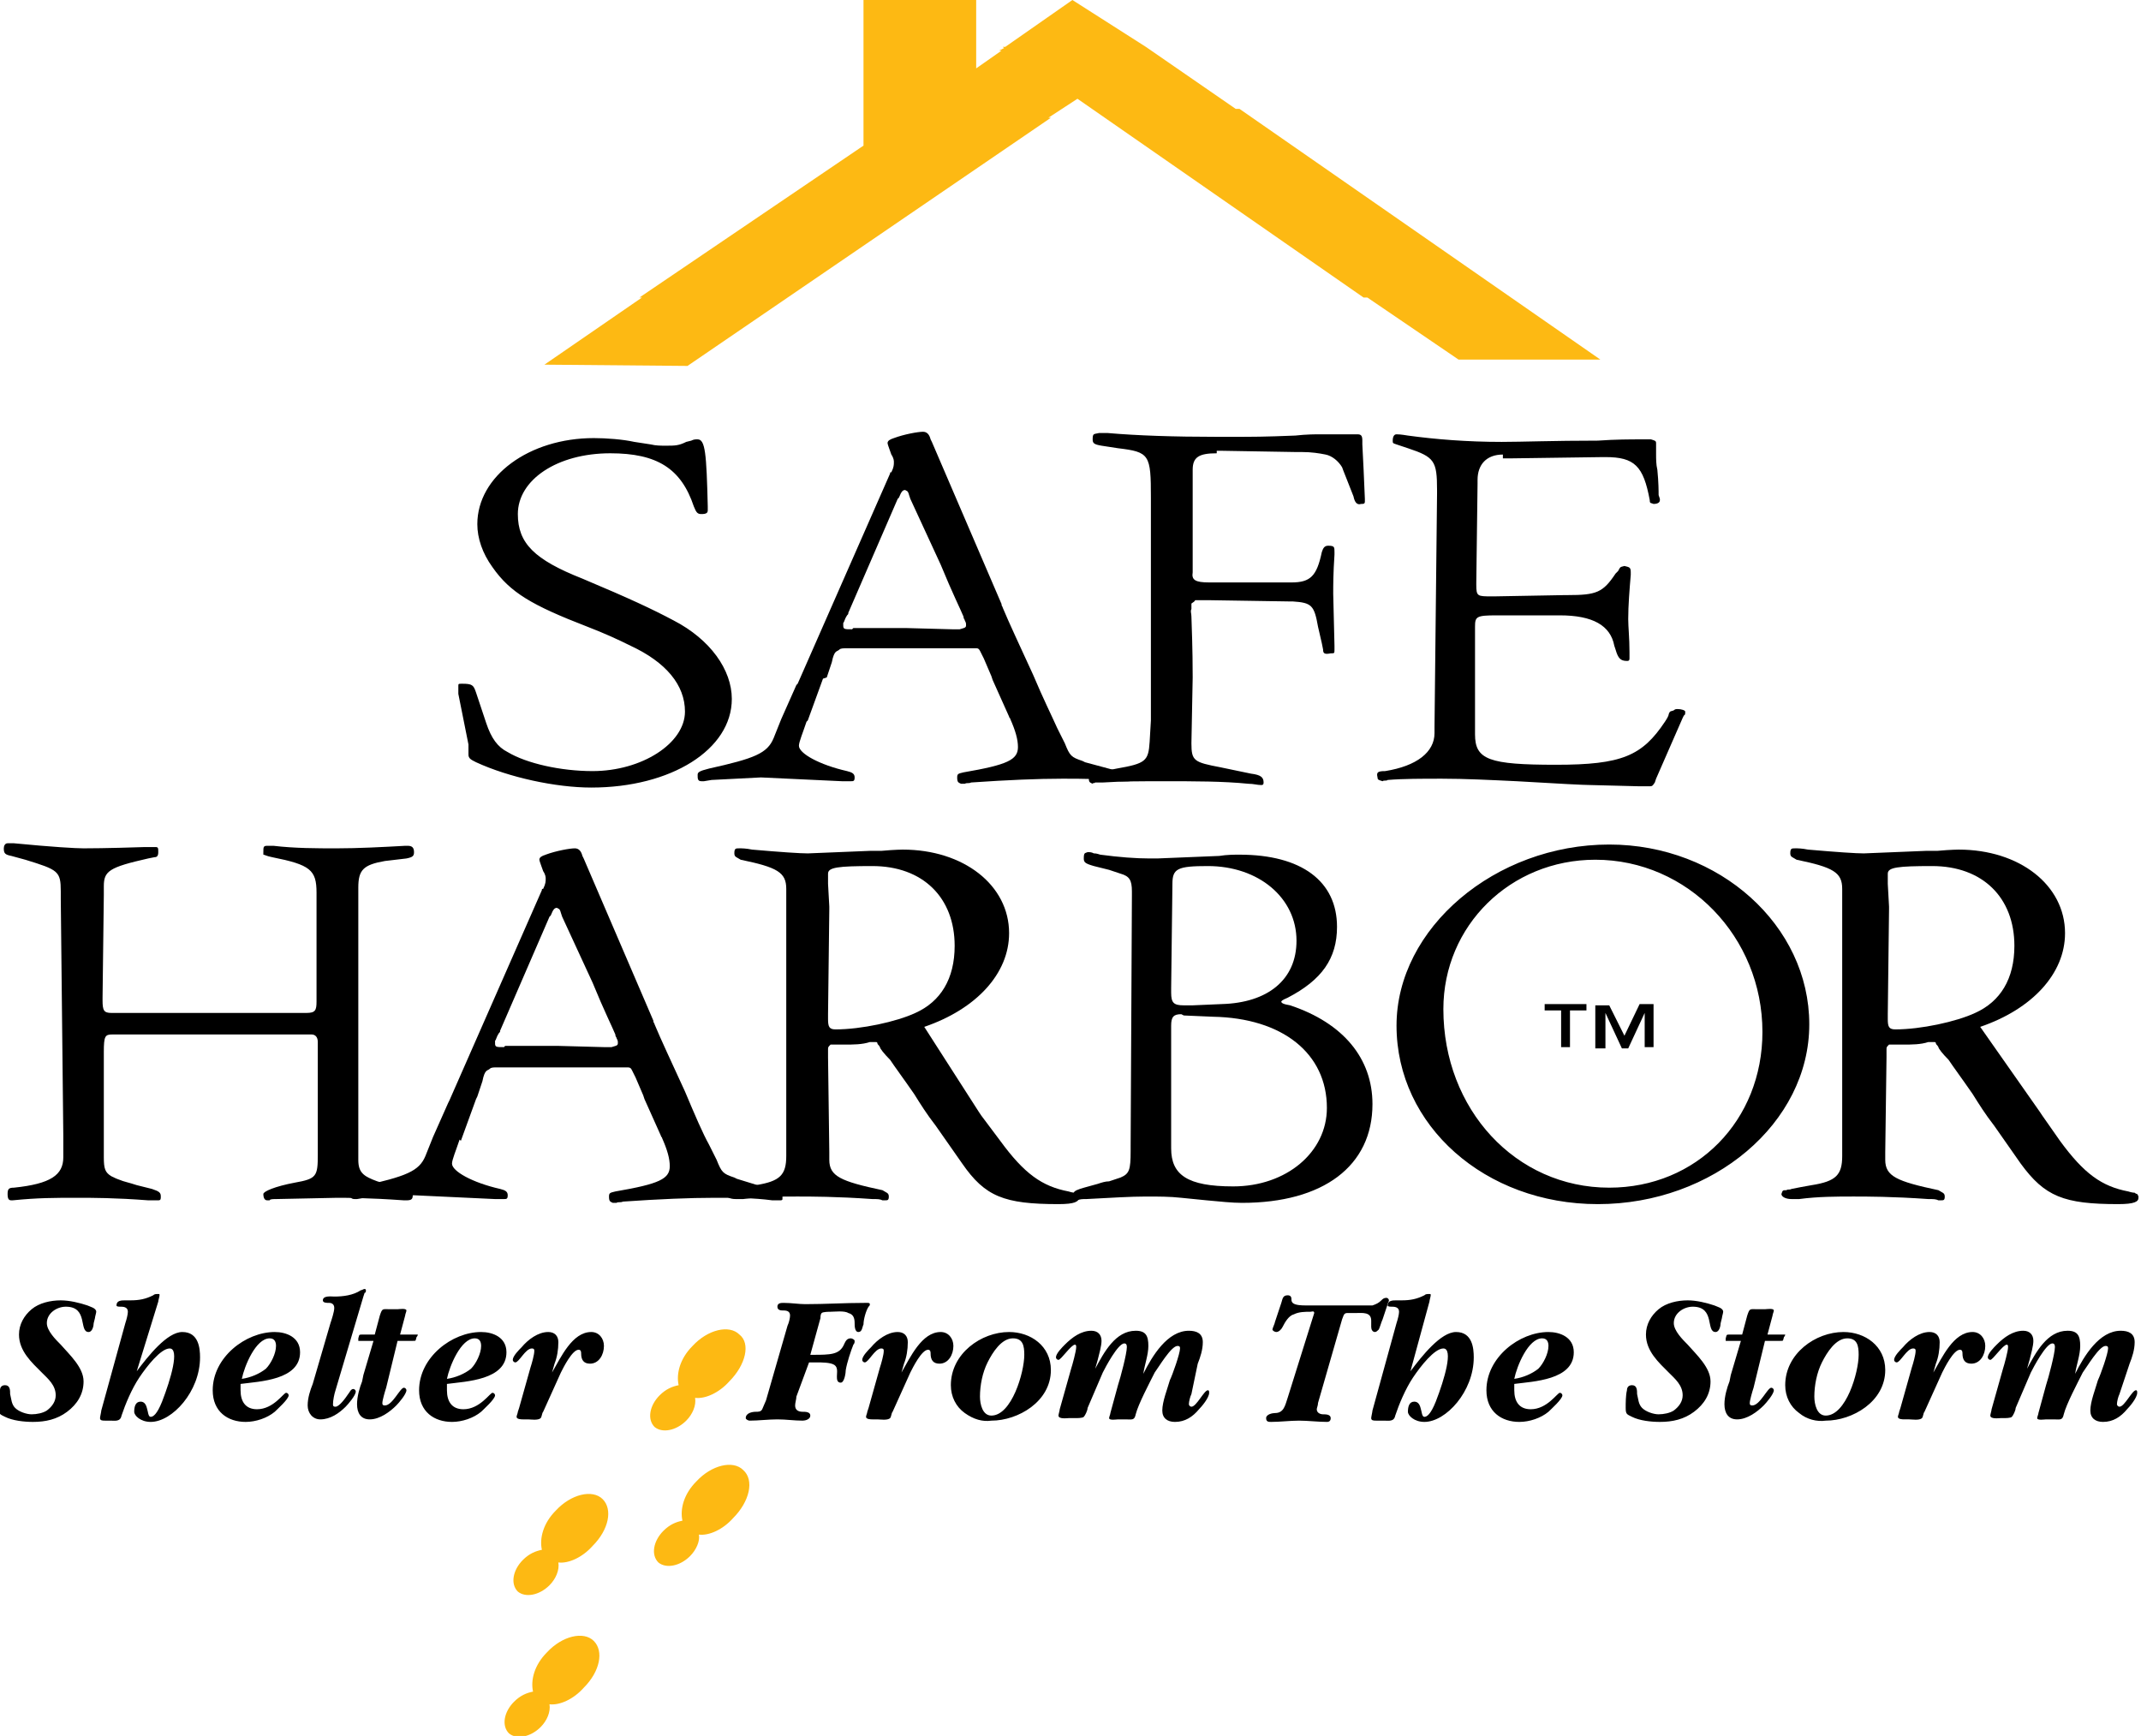
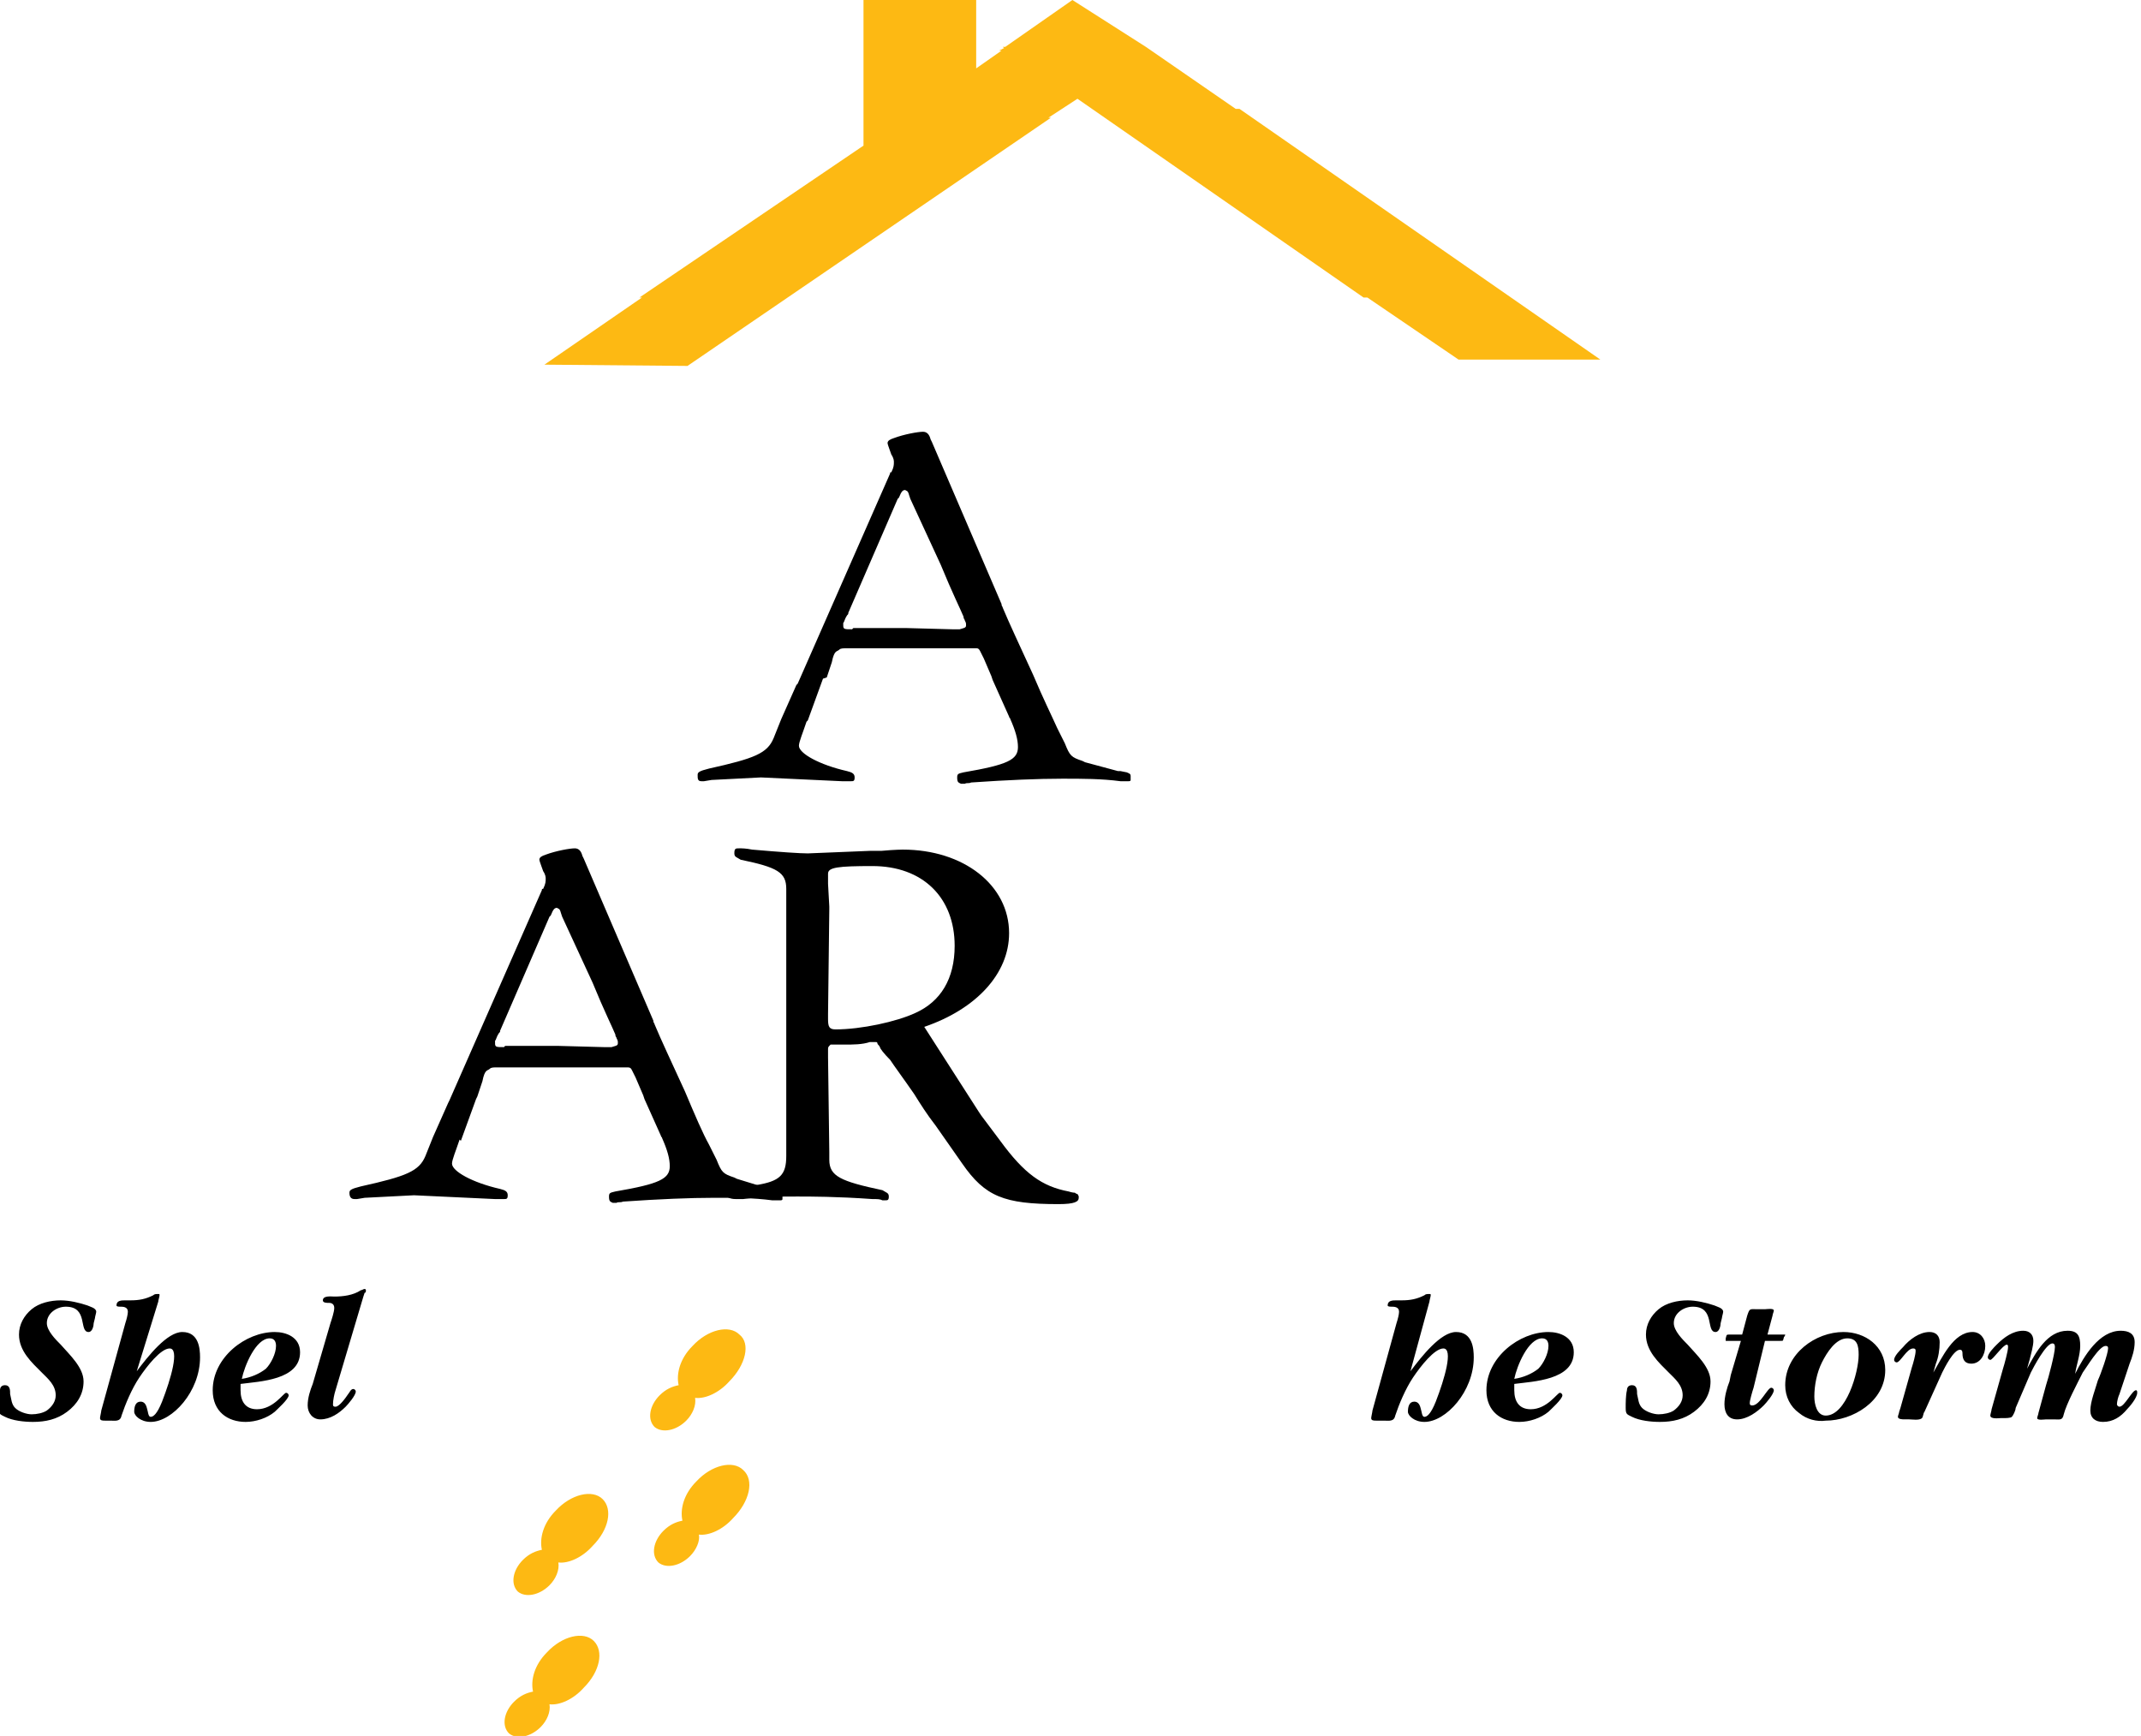
<svg xmlns="http://www.w3.org/2000/svg" id="Layer_1" viewBox="0 0 169.1 137.1">
  <style>.st0{fill:#fdb913}</style>
  <path class="st0" d="M126.4 28.4L97.9 8.6h-.3l-7.1-4.9L84.7 0l-5.3 3.7h-.2l.1.1-.4.2h.2l-2 1.4V0h-8.9v11.5l-17.7 12h.2L43 28.8l11.3.1L83 9.3h-.2l2.3-1.5 22.6 15.7h.3l7.2 4.9z" />
  <path d="M88.3 60.9h.2l.5.1c.2.1.3.1.3.3v.3c0 .1-.1.1-.2.1h-.6c-1.5-.2-3-.2-4.6-.2-1.9 0-4.3.1-7.2.3-.2.1-.3 0-.5.1h-.3c-.2-.1-.3-.1-.3-.5 0-.3.1-.3.5-.4 3.5-.6 4.3-1 4.3-2 0-.6-.2-1.3-.6-2.2 0-.1-.1-.1-.1-.2l-1.3-2.9-.1-.3-.6-1.4-.3-.6c-.1-.2-.2-.2-.3-.2H66.9c-.3 0-.5 0-.6.1s-.2.1-.3.2c-.1.1-.2.3-.3.8l-.4 1.2-.3.1-1.2 3.3-.1.1c-.3.9-.6 1.6-.6 1.9 0 .6 1.6 1.5 3.8 2 .4.1.6.2.6.5s-.1.3-.3.3h-.7l-6.4-.3-3.9.2-.6.1h-.2c-.3 0-.3-.2-.3-.5 0-.2.1-.3.9-.5 3.6-.8 4.6-1.2 5.1-2.4l.6-1.5 1.2-2.7.1-.1 7.3-16.6c0-.1 0-.1.1-.1.2-.4.2-.6.2-.8 0-.1 0-.3-.2-.6-.1-.3-.3-.8-.3-.9 0-.2.2-.3.5-.4.8-.3 1.9-.5 2.3-.5.3 0 .5.2.6.6l.1.2 5.5 12.8c0 .2.1.2.1.3.5 1.2 1.3 2.9 2.4 5.3.8 1.9 1.5 3.3 1.9 4.2l.6 1.2c.4 1 .5 1.1 1.4 1.4l.2.1 2.6.7zM75.2 49.7h.6c.3-.1.5-.1.5-.3s0-.2-.1-.4c0-.1-.1-.1-.1-.3-.2-.5-.9-1.9-1.8-4.1l-2.4-5.2-.1-.3c-.1-.4-.2-.3-.3-.4-.2 0-.3.1-.5.6l-.1.1-3.9 9c0 .1 0 .1-.1.2-.2.3-.2.5-.3.6v.2c0 .3.1.3.7.3l.1-.1h4.1l3.7.1z" />
-   <path d="M96.1 35.8c-1.4 0-1.9.3-1.9 1.3v8.1c-.1.6.2.8 1.3.8h6.5c1.5 0 2-.5 2.4-2.4.1-.3.2-.5.5-.5.5 0 .5.1.5.5v.2c-.1 1.5-.1 2.4-.1 3.1l.1 4.1v.3c0 .3 0 .3-.3.3-.5.1-.6 0-.6-.3l-.1-.5-.3-1.3c-.3-1.7-.5-1.9-2-2h-.3l-6.4-.1h-1c-.1.2-.3.2-.3.3v.4c-.1.2 0 .3 0 .6.1 2.7.1 4.2.1 4.8l-.1 5.2c0 1.4.2 1.5 2.3 1.9l2.4.5c.8.1 1 .3 1 .7 0 .2-.1.2-.2.2-.3 0-.6-.1-1-.1-2-.2-4.2-.2-6.7-.2-1.7 0-3.3 0-4.8.1h-.6c-.1.1-.2 0-.2.1-.2-.1-.3-.1-.3-.4 0-.3.1-.3.4-.4l.3-.1 1.5-.3c2.3-.4 2.5-.6 2.6-2.1l.1-1.7V39.3c0-3.4-.1-3.6-2.6-3.9l-1.3-.2c-.6-.1-.7-.2-.7-.5 0-.5.1-.4.5-.5h.7c2.3.2 5.2.3 8.6.3h1c2 0 2.7 0 5.2-.1.9-.1 1.6-.1 2-.1h2.9c.3 0 .4.1.4.5v.3l.1 2 .1 2.3v.2c0 .2-.1.2-.3.2-.3.1-.5-.1-.6-.6-.5-1.3-.8-2-.9-2.3-.3-.5-.8-.9-1.3-1s-1.1-.2-1.9-.2h-.5l-5.9-.1h-.3v.2zm22.6.1c-1.3 0-2 .8-2 2v.3l-.1 7.8v.2c0 .9.1.9 1.2.9h.3l5.5-.1h.2c2.3 0 2.8-.2 3.8-1.7l.2-.2c.2-.4.2-.3.5-.4.4.1.5.1.5.5v.2c-.1 1.2-.2 2.4-.2 3.5 0 .6.1 1.5.1 2.6v.5c0 .2-.1.2-.2.2-.5 0-.7-.2-.9-.9l-.1-.3c-.3-1.6-1.7-2.4-4.3-2.4h-5c-1.6 0-1.7.1-1.7.9V58c0 2 1.1 2.4 6.4 2.4 5.2 0 6.8-.7 8.6-3.4.2-.3.3-.5.3-.6.1-.3.2-.2.4-.3.1-.1.2-.1.3-.1.3 0 .6.1.6.2v.1c0 .2-.1.2-.1.2l-.1.2-2.1 4.8-.1.3c-.2.3-.2.3-.5.3h-.7l-3.9-.1c-.5 0-2.4-.1-5.8-.3-2.1-.1-4.1-.2-5.9-.2-1.6 0-3.1 0-4.3.1-.1.1-.3 0-.4.1-.3-.1-.4-.1-.4-.3-.1-.4 0-.5.6-.5 2.5-.4 3.9-1.5 3.9-3v-.5l.2-18.4v-.3c0-2.3-.2-2.6-2.3-3.3l-.9-.3c-.3-.1-.3-.1-.3-.3 0-.3.1-.5.3-.5.1 0 .3 0 .9.1 2.2.3 4.7.5 7.4.5 1.6 0 4.1-.1 7.6-.1 1.4-.1 2.6-.1 3.4-.1h.8c.3.1.4.1.4.3v.9c0 .3 0 .8.1 1.2.1 1 .1 1.7.1 2l.1.3v.1c0 .2-.2.3-.5.3-.2-.1-.3 0-.3-.3-.5-2.7-1.2-3.4-3.5-3.4h-.2l-7.2.1h-.7v-.3zM36.2 54.8v-.6c0-.2 0-.2.3-.2.8 0 .9.1 1.1.7l.8 2.4c.4 1.2.9 1.9 1.7 2.3 1.5.9 4.2 1.5 6.7 1.5 3.9 0 7.3-2.2 7.3-4.7 0-2.1-1.5-3.9-4.3-5.2-1-.5-2.1-1-3.4-1.5-4.4-1.7-6.1-2.7-7.5-4.7-.8-1.1-1.2-2.3-1.2-3.4 0-3.8 4.1-6.8 9.2-6.8 1 0 2.3.1 3.2.3l1.3.2c.4.1.8.1 1.2.1.7 0 1 0 1.6-.3l.4-.1c.2-.1.3-.1.5-.1.6 0 .7 1.1.8 5.3v.3c0 .2-.1.3-.5.3-.3 0-.4-.1-.6-.6-1-3-2.9-4.2-6.6-4.2-4.2 0-7.3 2.1-7.3 4.8 0 2.3 1.3 3.6 5.1 5.1 3.8 1.6 5.5 2.4 7.2 3.3 2.9 1.5 4.6 3.9 4.6 6.2 0 4-4.8 7-11.1 7-2.8 0-6.5-.8-9.1-2-.4-.2-.6-.3-.6-.6v-.8l-.8-4zm-28.1 24v.2c0 .8.1 1 .7 1h15.4c.7 0 .8-.2.8-.9v-8.6c0-1.8-.5-2.2-3.5-2.8-.5-.1-.6-.2-.7-.2v-.2c0-.4 0-.5.3-.5h.5c1.7.2 3.4.2 5 .2 1.7 0 3.6-.1 5.4-.2h.2c.3 0 .5.1.5.5 0 .3-.1.4-.6.5l-1.7.2c-1.7.3-2.1.7-2.1 2.1v21.5c0 1 .4 1.3 1.5 1.7 2.1.6 2.4.7 2.6.8.2.2.2.2.2.3 0 .3-.1.4-.5.4h-.2c-2.8-.2-4.6-.2-5.3-.2l-4.8.1c-.2 0-.5 0-.5.1h-.2c-.2 0-.3-.2-.3-.5 0-.2.9-.6 2.5-.9 1.7-.3 1.8-.5 1.8-2.2v-8.9c0-.4-.2-.6-.5-.6H8.9c-.6 0-.7.1-.7 1.4v8.3c0 .9.1 1.2.6 1.5.2.1.4.2.7.3.2.1.7.2 1.3.4l1.2.3c.6.2.7.3.7.6 0 .2 0 .3-.2.3h-.8c-2.6-.2-4.4-.2-5.6-.2-1.8 0-3.1 0-5.1.2H.9c-.2 0-.3-.1-.3-.5s.1-.5.5-.5c2.9-.3 3.9-1 3.9-2.4v-1.7L4.8 71v-.6c0-1.6-.2-1.7-2.8-2.5l-1.1-.3c-.5-.1-.6-.2-.6-.6 0-.2.1-.4.3-.4h.5c3.1.3 4.9.4 5.5.4.2 0 1.8 0 4.8-.1h.9c.2 0 .2.1.2.4s-.1.4-.3.4l-.5.1c-3.1.7-3.5 1-3.5 2.2v.7l-.1 8.1z" />
  <path d="M60.8 93.9h.2l.5.2c.2.1.3.1.3.3v.3c0 .1-.1.1-.2.1H61c-1.5-.2-3-.2-4.6-.2-1.9 0-4.3.1-7.2.3-.2.1-.4 0-.5.1h-.3c-.2-.1-.3-.1-.3-.5 0-.3.1-.3.5-.4 3.5-.6 4.3-1 4.3-2 0-.6-.2-1.3-.6-2.2 0-.1-.1-.1-.1-.2l-1.3-2.9-.1-.3-.6-1.4-.3-.6c-.1-.2-.2-.2-.4-.2H39.3c-.3 0-.5 0-.6.1s-.2.1-.3.2-.2.3-.3.8l-.4 1.2-.1.2-1.2 3.3-.1-.1c-.3.9-.6 1.6-.6 1.9 0 .6 1.6 1.5 3.8 2 .4.1.6.2.6.5s-.1.3-.3.3h-.7l-6.4-.3-3.9.2-.6.1H28c-.3 0-.4-.2-.4-.5 0-.2.1-.3.9-.5 3.6-.8 4.6-1.2 5.1-2.4l.6-1.5 1.2-2.7.1-.2 7.3-16.6c0-.1 0-.1.1-.1.2-.4.2-.6.2-.8 0-.1 0-.3-.2-.6-.1-.3-.3-.8-.3-.9 0-.2.2-.3.5-.4.8-.3 1.9-.5 2.3-.5.3 0 .5.2.6.6l.1.2 5.5 12.8c0 .2.1.2.1.3.5 1.2 1.3 2.9 2.4 5.3.8 1.9 1.4 3.3 1.9 4.2l.6 1.2c.4 1 .5 1.1 1.4 1.4l.2.1 2.6.8zM47.7 82.7h.6c.3-.1.5-.1.5-.3 0-.2 0-.2-.1-.4 0-.1-.1-.1-.1-.3-.2-.5-.9-1.9-1.8-4.1l-2.4-5.2-.1-.3c-.1-.4-.2-.3-.3-.4-.2 0-.3.1-.5.6l-.1.1-3.9 9c0 .1 0 .1-.1.2-.2.3-.2.5-.3.6v.2c0 .3.1.3.7.3l.1-.1H44l3.7.1z" />
  <path d="M77.3 87.8l.2.3 1.5 2c1.9 2.6 3.3 3.6 5.4 4 .3.1.5.1.5.1.1.1.2.1.2.1.1.2.1.1.1.3 0 .3-.3.5-1.6.5-4.3 0-5.8-.6-7.6-3.2l-2.1-3c-.7-.9-1.2-1.7-1.7-2.5-.9-1.3-1.5-2.1-1.9-2.7-.5-.5-.8-.9-.8-1-.1-.2-.2-.2-.2-.3 0-.1-.1-.1-.1-.1h-.5c-.6.2-1.3.2-2 .2h-1.1c-.2.2-.2.2-.2.4v.6l.1 7.5v.6c0 1.3.9 1.7 4.2 2.4.3.2.5.2.5.5s-.1.3-.3.3h-.2c-.2-.1-.4-.1-.8-.1-2.8-.2-4.9-.2-5.9-.2-1.3 0-2.8 0-4.3.2h-.6c-.5 0-.8-.2-.8-.4.1-.3.1-.3.4-.3.1-.1.2 0 .4-.1.5-.1 1-.2 1.6-.3 1.9-.3 2.4-.8 2.4-2.3V70.2c0-1.3-.7-1.7-3.6-2.3-.3-.2-.5-.2-.5-.5 0-.4.1-.4.4-.4.2 0 .5 0 1 .1 2.3.2 3.8.3 4.4.3l4.9-.2h.9c1.1-.1 1.7-.1 1.7-.1 4.8 0 8.4 2.8 8.4 6.6 0 3.2-2.6 6-6.7 7.4l4.3 6.7zM65.5 71.6v.2l-.1 8.3v.4c0 .6.1.8.6.8 2 0 4.8-.6 6.3-1.3 2-.9 3.1-2.7 3.1-5.3 0-3.8-2.5-6.3-6.5-6.3-2.7 0-3.5.1-3.5.6v.8l.1 1.8z" />
-   <path d="M89.4 70.8v-.4c0-.9-.2-1.2-.9-1.4l-.9-.3-1.2-.3c-.7-.2-.8-.3-.8-.6 0-.5.1-.4.3-.5.2 0 .3 0 .5.1.1 0 .2 0 .5.1 1.5.2 2.8.3 3.9.3h.6l4.9-.2c.6-.1 1.2-.1 1.6-.1 4.9 0 7.7 2.1 7.7 5.7 0 2.5-1.2 4.2-3.9 5.6-.5.2-.5.3-.5.3 0 .1.1.2.7.3 4.2 1.4 6.5 4.2 6.5 7.8 0 4.9-3.9 7.8-10.3 7.8-.8 0-1.7-.1-2.8-.2l-2-.2c-.9-.1-1.8-.1-2.8-.1-1.2 0-2.8.1-4.7.2-.3 0-.5 0-.7.1H85c-.1-.1-.2-.1-.2-.3-.1-.5.1-.5 1.9-1 .3-.1.6-.2.9-.2l.9-.3c.7-.3.8-.6.8-2.1v-.4l.1-19.7zm3.1 19.7v.2c0 2.1 1.3 3 4.9 3 4.2 0 7.4-2.7 7.4-6.2 0-4.3-3.5-7.1-9-7.2l-2.3-.1-.2-.1c-.6 0-.8.2-.8.9v9.5zm1.7-11.1l2.3-.1c3.6-.1 5.9-1.9 5.9-5 0-3.4-3-5.9-7-5.9-2.4 0-2.8.2-2.8 1.4l-.1 8.2v.4c0 .8.2 1 1 1h.7zm32.9-12.7c8.7 0 15.8 6.4 15.8 14.2s-7.6 14.2-16.7 14.2c-8.9 0-15.9-6.2-15.9-14.1 0-7.7 7.8-14.3 16.8-14.3zm0 27.1c6.9 0 12.1-5.3 12.1-12.3 0-7.5-5.9-13.6-13.2-13.6-6.7 0-12 5.2-12 11.8 0 7.9 5.7 14.1 13.1 14.1z" />
-   <path d="M161.1 87.8l.2.3 1.4 2c1.9 2.6 3.3 3.6 5.4 4 .3.1.5.1.5.1.1.1.2.1.2.1.1.2.1.1.1.3 0 .3-.3.5-1.6.5-4.3 0-5.8-.6-7.7-3.2l-2.1-3c-.7-.9-1.2-1.7-1.7-2.5-.9-1.3-1.5-2.1-1.9-2.7-.5-.5-.8-.9-.8-1-.1-.2-.2-.2-.2-.3 0-.1-.1-.1-.1-.1h-.5c-.6.2-1.3.2-2 .2h-1.1c-.2.2-.2.2-.2.4v.6l-.1 7.5v.6c0 1.3.9 1.7 4.2 2.4.3.2.5.2.5.5s-.1.3-.3.3h-.2c-.2-.1-.4-.1-.8-.1-2.8-.2-4.9-.2-5.9-.2-1.3 0-2.8 0-4.3.2h-.6c-.5 0-.8-.2-.8-.4.1-.3.1-.3.4-.3.1-.1.2 0 .4-.1.5-.1 1-.2 1.6-.3 1.9-.3 2.4-.8 2.4-2.3V70.2c0-1.3-.7-1.7-3.6-2.3-.3-.2-.5-.2-.5-.5 0-.4.1-.4.4-.4.2 0 .5 0 1 .1 2.3.2 3.8.3 4.4.3l4.9-.2h.9c1.1-.1 1.7-.1 1.7-.1 4.8 0 8.4 2.8 8.4 6.6 0 3.2-2.6 6-6.7 7.4l4.7 6.7zm-11.9-16.2v.2l-.1 8.3v.4c0 .6.1.8.6.8 2 0 4.8-.6 6.3-1.3 2-.9 3.1-2.7 3.1-5.3 0-3.8-2.5-6.3-6.5-6.3-2.7 0-3.5.1-3.5.6v.8l.1 1.8zm-20.9 10.2l1.2-2.5h1.1v3.4h-.7V80l-1.3 2.8h-.5l-1.3-2.8v2.8h-.8v-3.4h1.1l1.2 2.4zm-3-2H124v2.9h-.7v-2.9H122v-.5h3.3v.5z" />
  <path class="st0" d="M58.7 116.1c-.8-.8-2.5-.4-3.7.9-1 1-1.3 2.2-1.1 3.1-.5.1-1 .3-1.5.8-.8.8-1 1.9-.4 2.5.6.5 1.7.3 2.5-.5.5-.5.8-1.2.7-1.7.8.1 1.9-.4 2.7-1.3 1.3-1.3 1.7-3 .8-3.8zm-.3-10.7c-.8-.8-2.5-.4-3.7.9-1 1-1.3 2.2-1.1 3.1-.5.1-1 .3-1.5.8-.8.8-1 1.9-.4 2.5.6.5 1.7.3 2.5-.5.5-.5.8-1.2.7-1.8.8.1 1.9-.4 2.7-1.3 1.3-1.3 1.7-3 .8-3.7zm-11.5 24.2c-.8-.8-2.5-.4-3.7.9-1 1-1.3 2.2-1.1 3.1-.5.1-1 .3-1.5.8-.8.8-1 1.9-.4 2.5.6.5 1.7.3 2.5-.5.5-.5.8-1.2.7-1.8.8.1 1.9-.4 2.7-1.3 1.3-1.3 1.6-2.9.8-3.7zm.7-11.2c-.8-.8-2.5-.4-3.7.9-1 1-1.3 2.2-1.1 3.1-.5.1-1 .3-1.5.8-.8.8-1 1.9-.4 2.5.6.5 1.7.3 2.5-.5.5-.5.8-1.2.7-1.8.8.1 1.9-.4 2.7-1.3 1.3-1.3 1.6-2.9.8-3.7z" />
  <path d="M7.4 104.5c0 .2-.1.7-.4.7-.8 0 0-2-1.8-2-.7 0-1.5.5-1.5 1.3 0 .6.7 1.3 1.1 1.7.7.8 1.8 1.8 1.8 2.9 0 1-.5 1.8-1.3 2.4s-1.7.8-2.7.8c-.7 0-1.6-.1-2.2-.4-.4-.2-.5-.2-.5-.7 0-.4 0-1 .1-1.4 0-.2.1-.4.4-.4.4 0 .4.4.4.7.1.4.1.8.4 1.1.3.3.9.5 1.3.5s.9-.1 1.2-.3c.4-.3.7-.7.7-1.2 0-.8-.6-1.3-1.1-1.8-.8-.8-1.8-1.7-1.8-3 0-.8.4-1.5 1-2s1.5-.7 2.3-.7c.7 0 1.5.2 2.1.4.2.1.7.2.7.5 0 .1-.1.4-.1.5l-.1.4zm3.4 3.8c.9-1.2 2.4-3.1 3.6-3.1 1.3 0 1.4 1.3 1.4 2 0 2.7-2.2 5.1-3.9 5.1-.8 0-1.3-.5-1.3-.8 0-.4.1-.8.5-.8.2 0 .4.1.5.5.1.3.1.7.3.7s.5-.2.9-1.2c.7-1.8 1.4-4.2.6-4.2-.7 0-1.8 1.4-2.4 2.3-.6.9-1.1 2.1-1.4 3-.1.5-.5.4-.9.4h-.4c-.2 0-.4 0-.4-.2 0-.1.1-.5.1-.6l1.9-6.9c.1-.3.2-.7.2-.9 0-.4-.4-.4-.6-.4-.1 0-.3 0-.3-.1 0-.4.4-.4.7-.4h.4c.7 0 1.2-.1 1.8-.4.1-.1.2-.1.4-.1.1 0 .1 0 .1.1s-.1.4-.1.5l-1.7 5.5zm8.2 1.5c0 .9.4 1.5 1.3 1.5 1.3 0 2.1-1.3 2.3-1.3.1 0 .2.1.2.2 0 .3-.9 1.1-1.1 1.3-.6.5-1.5.8-2.3.8-1.4 0-2.6-.8-2.6-2.5 0-2.6 2.6-4.6 4.9-4.6.9 0 2 .4 2 1.6 0 2.2-3.2 2.3-4.7 2.5v.5zm2-1.7c.4-.4.8-1.2.8-1.8 0-.3-.1-.6-.5-.6-1.1 0-2 2.2-2.2 3.2.7-.1 1.4-.4 1.9-.8zm5.5 1.7c-.1.3-.2.8-.2 1.1 0 .1 0 .2.2.2.3 0 .8-.7 1-1 .1-.1.2-.4.4-.4.1 0 .2.1.2.2 0 .3-.6 1-.8 1.2-.5.5-1.2 1-2 1-.6 0-1-.5-1-1.1s.2-1.2.4-1.7l1.4-4.8c.1-.3.3-.9.3-1.2 0-.3-.2-.4-.4-.4s-.5 0-.5-.2c0-.4.7-.3.9-.3.7 0 1.5-.1 2.1-.5.1 0 .2-.1.3-.1.1 0 .1.1.1.1 0 .1 0 .2-.1.2l-.1.3-2.2 7.4z" />
-   <path d="M30.5 109.6c-.1.3-.3 1-.3 1.2 0 .1 0 .2.2.2.6 0 1.2-1.4 1.5-1.4.1 0 .2.1.2.2 0 .3-.6 1-.8 1.2-.5.5-1.3 1.1-2.1 1.1-.7 0-1-.5-1-1.2 0-.6.2-1.3.4-1.8l.1-.5.8-2.7h-1.2v-.2c.1-.3 0-.3.4-.3h.9l.4-1.5c.2-.6.2-.5.8-.5h.6c.1 0 .7-.1.7.1 0 .1-.1.3-.1.4l-.4 1.5H33s0 .1-.1.2c-.1.3 0 .3-.3.3h-1.2l-.9 3.7zm4.8.2c0 .9.4 1.5 1.3 1.5 1.3 0 2.1-1.3 2.3-1.3.1 0 .2.1.2.2 0 .3-.9 1.1-1.1 1.3-.6.5-1.5.8-2.3.8-1.4 0-2.6-.8-2.6-2.5 0-2.6 2.6-4.6 4.9-4.6.9 0 2 .4 2 1.6 0 2.2-3.2 2.3-4.7 2.5v.5zm1.9-1.7c.4-.4.8-1.2.8-1.8 0-.3-.1-.6-.5-.6-1.1 0-2 2.2-2.2 3.2.7-.1 1.4-.4 1.9-.8zm5.7 3.4c-.1.1-.1.4-.2.5-.2.2-.8.1-1 .1h-.4c-.1 0-.5 0-.5-.2 0-.1.1-.3.1-.4l.1-.3.9-3.2c.1-.3.3-1 .3-1.3 0-.1 0-.2-.2-.2-.5 0-1 1.1-1.3 1.1-.1 0-.2-.1-.2-.2 0-.3.5-.8.7-1 .5-.6 1.3-1.2 2.1-1.2.5 0 .8.3.8.8 0 .6-.1 1.2-.3 1.7l-.2.7c.7-1.2 1.6-3.2 3.1-3.2.6 0 1 .5 1 1.1 0 .7-.4 1.4-1.1 1.4-.5 0-.7-.3-.7-.8 0-.1 0-.3-.2-.3-.5 0-1.2 1.4-1.4 1.8l-1.4 3.1zm20-1.2c0 .2-.1.5-.1.7 0 .4.3.5.6.5.2 0 .6 0 .6.3s-.4.4-.6.4c-.7 0-1.3-.1-2-.1s-1.5.1-2.2.1c-.1 0-.3-.1-.3-.2 0-.4.5-.5.8-.5.2 0 .4 0 .5-.2s.2-.5.3-.7l1.7-5.9c.1-.2.2-.6.2-.8 0-.3-.2-.4-.5-.4-.2 0-.5 0-.5-.3s.3-.3.5-.3c.6 0 1.2.1 1.7.1 1.6 0 3.1-.1 4.7-.1h.2c.1 0 .2 0 .2.1s0 .1-.1.2c-.2.3-.4 1-.4 1.4-.1.2-.1.6-.4.6s-.3-.5-.3-.7c0-.4-.1-.7-.5-.8-.3-.2-1.1-.1-1.4-.1-.1 0-.6 0-.7.1s-.1.3-.1.4L64 107h.4c.4 0 1 0 1.4-.1s.7-.3.9-.8c.1-.2.2-.4.5-.4.1 0 .3.1.3.2s0 .2-.1.3c-.2.5-.5 1.4-.6 2 0 .2-.1 1-.4 1s-.3-.3-.3-.5c0-.3.1-.7-.2-.9-.3-.2-1-.2-1.4-.2h-.6l-1 2.7zm7.6 1.2c-.1.1-.1.4-.2.5-.2.2-.8.1-1 .1h-.4c-.1 0-.5 0-.5-.2 0-.1.1-.3.1-.4l.1-.3.9-3.2c.1-.3.3-1 .3-1.3 0-.1 0-.2-.2-.2-.5 0-1 1.1-1.3 1.1-.1 0-.2-.1-.2-.2 0-.3.5-.8.7-1 .5-.6 1.3-1.2 2.1-1.2.5 0 .8.3.8.8 0 .6-.1 1.2-.3 1.7l-.2.7c.7-1.2 1.6-3.2 3.1-3.2.6 0 1 .5 1 1.1 0 .7-.4 1.4-1.1 1.4-.5 0-.7-.3-.7-.8 0-.1 0-.3-.2-.3-.5 0-1.2 1.4-1.4 1.8l-1.4 3.1zm5.7.1c-.7-.5-1.1-1.3-1.1-2.2 0-2.5 2.4-4.2 4.6-4.2 1.7 0 3.3 1.1 3.3 3 0 2.5-2.6 4-4.7 4-.7.1-1.4-.1-2.1-.6zm4.7-4.6c0-.7-.1-1.3-.9-1.3-.9 0-1.6 1.1-2 1.9s-.6 1.8-.6 2.7c0 .6.2 1.5.9 1.5 1.6 0 2.6-3.4 2.6-4.8zm13.2 3.1c-.1.2-.2.6-.2.8 0 .1.1.2.2.2.4 0 1-1.3 1.3-1.3.1 0 .1.1.1.2 0 .4-.6 1.1-.8 1.3-.5.6-1.1 1-1.9 1-.6 0-1-.3-1-.9 0-.7.4-1.7.6-2.4.2-.4.8-2.1.8-2.5 0-.1 0-.2-.2-.2-.5 0-1.5 1.7-1.8 2.1-.4.8-1.3 2.5-1.5 3.3-.1.5-.3.4-.8.4h-.6c-.1 0-.7.1-.7-.1 0-.1.1-.3.1-.4l.6-2.2c.2-.6.7-2.5.7-3 0-.1 0-.3-.2-.3-.5 0-1.5 1.9-1.7 2.3l-1.2 2.8c0 .2-.2.6-.3.7-.1.1-.5.1-.7.1h-.5c-.1 0-.8.1-.8-.2 0-.1.1-.4.1-.5l.9-3.2c.1-.3.4-1.4.4-1.7 0-.1 0-.2-.1-.2-.3 0-1.1 1.2-1.3 1.2-.1 0-.2-.1-.2-.2 0-.3.5-.8.7-1 .6-.6 1.3-1.1 2.1-1.1.5 0 .8.3.8.8 0 .4-.2 1.1-.3 1.5l-.2.7c.7-1.3 1.6-3 3.2-3 .8 0 1 .4 1 1.2 0 .7-.3 1.5-.4 2.2.7-1.4 1.9-3.4 3.6-3.4.6 0 1.1.2 1.1.9 0 .6-.2 1.2-.4 1.7l-.5 2.4zm9.7-6.4c0-.2-.2-.1-.3-.1-.4 0-.9 0-1.3.2-.4.1-.7.6-.9 1-.1.2-.3.4-.5.4-.1 0-.3-.1-.3-.2s.2-.5.2-.6l.5-1.5c.1-.3.1-.6.5-.6.2 0 .3.1.3.3 0 .1 0 .2.1.3.2.2.8.2 1 .2h5.3c.3-.1.5-.2.7-.4.1-.1.2-.2.4-.2.1 0 .2.1.2.2s-.1.2-.1.3l-.4 1.2c-.1.2-.2.6-.3.8-.1.1-.2.2-.3.2-.2 0-.3-.2-.3-.4v-.5c0-.7-.7-.6-1.2-.6h-.7c-.3 0-.3.3-.4.5l-1.9 6.6c0 .2-.1.4-.1.5 0 .3.3.4.5.4s.6 0 .6.3c0 .2-.1.3-.3.3-.7 0-1.5-.1-2.2-.1s-1.5.1-2.2.1c-.2 0-.4 0-.4-.3s.5-.4.7-.4c.7 0 .8-.6 1-1.2l2.1-6.7z" />
  <path d="M111.4 108.3c.9-1.2 2.4-3.1 3.6-3.1 1.3 0 1.4 1.3 1.4 2 0 2.7-2.2 5.1-3.9 5.1-.8 0-1.3-.5-1.3-.8 0-.4.1-.8.5-.8.2 0 .4.1.5.5.1.3.1.7.3.7.2 0 .5-.2.9-1.2.7-1.8 1.4-4.2.6-4.2-.7 0-1.8 1.4-2.4 2.3s-1.1 2.1-1.4 3c-.1.5-.5.4-.9.4h-.6c-.2 0-.4 0-.4-.2 0-.1.1-.5.1-.6l1.9-6.9c.1-.3.2-.7.2-.9 0-.4-.4-.4-.6-.4-.1 0-.3 0-.3-.1 0-.4.4-.4.7-.4h.4c.7 0 1.2-.1 1.8-.4.1-.1.2-.1.4-.1.1 0 .1 0 .1.1s-.1.4-.1.5l-1.5 5.5zm8.2 1.5c0 .9.4 1.5 1.3 1.5 1.3 0 2.1-1.3 2.3-1.3.1 0 .2.1.2.2 0 .3-.9 1.1-1.1 1.3-.6.5-1.5.8-2.3.8-1.4 0-2.6-.8-2.6-2.5 0-2.6 2.6-4.6 4.9-4.6.9 0 2 .4 2 1.6 0 2.2-3.2 2.3-4.7 2.5v.5zm1.9-1.7c.4-.4.8-1.2.8-1.8 0-.3-.1-.6-.5-.6-1.1 0-2 2.2-2.2 3.2.7-.1 1.4-.4 1.9-.8zm14.4-3.6c0 .2-.1.7-.4.7-.8 0 0-2-1.8-2-.7 0-1.5.5-1.5 1.3 0 .6.7 1.3 1.1 1.7.7.8 1.8 1.8 1.8 2.9 0 1-.5 1.8-1.3 2.4s-1.7.8-2.7.8c-.7 0-1.6-.1-2.2-.4-.4-.2-.5-.2-.5-.7 0-.4 0-1 .1-1.4 0-.2.1-.4.4-.4.4 0 .4.4.4.7.1.4.1.8.4 1.1.3.3.9.5 1.3.5s.9-.1 1.2-.3c.4-.3.7-.7.7-1.2 0-.8-.6-1.3-1.1-1.8-.8-.8-1.8-1.7-1.8-3 0-.8.4-1.5 1-2s1.5-.7 2.3-.7c.7 0 1.5.2 2.1.4.2.1.7.2.7.5 0 .1-.1.4-.1.5l-.1.4zm2.6 5.1c-.1.3-.3 1-.3 1.2 0 .1 0 .2.2.2.6 0 1.2-1.4 1.5-1.4.1 0 .2.1.2.2 0 .3-.6 1-.8 1.2-.5.5-1.3 1.1-2.1 1.1-.7 0-1-.5-1-1.2 0-.6.2-1.3.4-1.8l.1-.5.8-2.7h-1.2v-.2c.1-.3 0-.3.4-.3h.9l.4-1.5c.2-.6.2-.5.8-.5h.6c.1 0 .7-.1.7.1 0 .1-.1.3-.1.4l-.4 1.5h1.4s0 .1-.1.2c-.1.3 0 .3-.3.3h-1.2l-.9 3.7zm3.6 2c-.7-.5-1.1-1.3-1.1-2.2 0-2.5 2.4-4.2 4.6-4.2 1.7 0 3.3 1.1 3.3 3 0 2.5-2.6 4-4.7 4-.7.1-1.5-.1-2.1-.6zm4.7-4.6c0-.7-.1-1.3-.9-1.3-.9 0-1.6 1.1-2 1.9s-.6 1.8-.6 2.7c0 .6.2 1.5.9 1.5 1.6 0 2.6-3.4 2.6-4.8zm5.2 4.5c-.1.1-.1.4-.2.5-.2.2-.8.1-1 .1h-.4c-.1 0-.5 0-.5-.2 0-.1.1-.3.1-.4l.1-.3.9-3.2c.1-.3.3-1 .3-1.3 0-.1 0-.2-.2-.2-.5 0-1 1.1-1.3 1.1-.1 0-.2-.1-.2-.2 0-.3.5-.8.7-1 .5-.6 1.3-1.2 2.1-1.2.5 0 .8.3.8.8 0 .6-.1 1.2-.3 1.7l-.2.7c.7-1.2 1.6-3.2 3.1-3.2.6 0 1 .5 1 1.1 0 .7-.4 1.4-1.1 1.4-.5 0-.7-.3-.7-.8 0-.1 0-.3-.2-.3-.5 0-1.2 1.4-1.4 1.8l-1.4 3.1zm15.4-1.4c-.1.2-.2.6-.2.8 0 .1.1.2.2.2.4 0 1-1.3 1.3-1.3.1 0 .1.1.1.2 0 .4-.6 1.1-.8 1.3-.5.6-1.1 1-1.9 1-.6 0-1-.3-1-.9 0-.7.4-1.7.6-2.4.2-.4.8-2.1.8-2.5 0-.1 0-.2-.2-.2-.5 0-1.5 1.7-1.8 2.1-.4.8-1.3 2.5-1.5 3.3-.1.5-.3.4-.8.4h-.6c-.1 0-.7.1-.7-.1 0-.1.1-.3.1-.4l.6-2.2c.2-.6.7-2.5.7-3 0-.1 0-.3-.2-.3-.5 0-1.5 1.9-1.7 2.3l-1.2 2.8c0 .2-.2.6-.3.7s-.5.1-.7.1h-.2c-.1 0-.8.1-.8-.2 0-.1.1-.4.1-.5l.9-3.2c.1-.3.4-1.4.4-1.7 0-.1 0-.2-.1-.2-.3 0-1.1 1.2-1.3 1.2-.1 0-.2-.1-.2-.2 0-.3.5-.8.7-1 .6-.6 1.3-1.1 2.1-1.1.5 0 .8.3.8.8 0 .4-.2 1.1-.3 1.5l-.2.7c.7-1.3 1.6-3 3.2-3 .8 0 1 .4 1 1.2 0 .7-.3 1.5-.4 2.2.7-1.4 1.9-3.4 3.6-3.4.6 0 1.1.2 1.1.9 0 .6-.2 1.2-.4 1.7l-.8 2.4z" />
</svg>